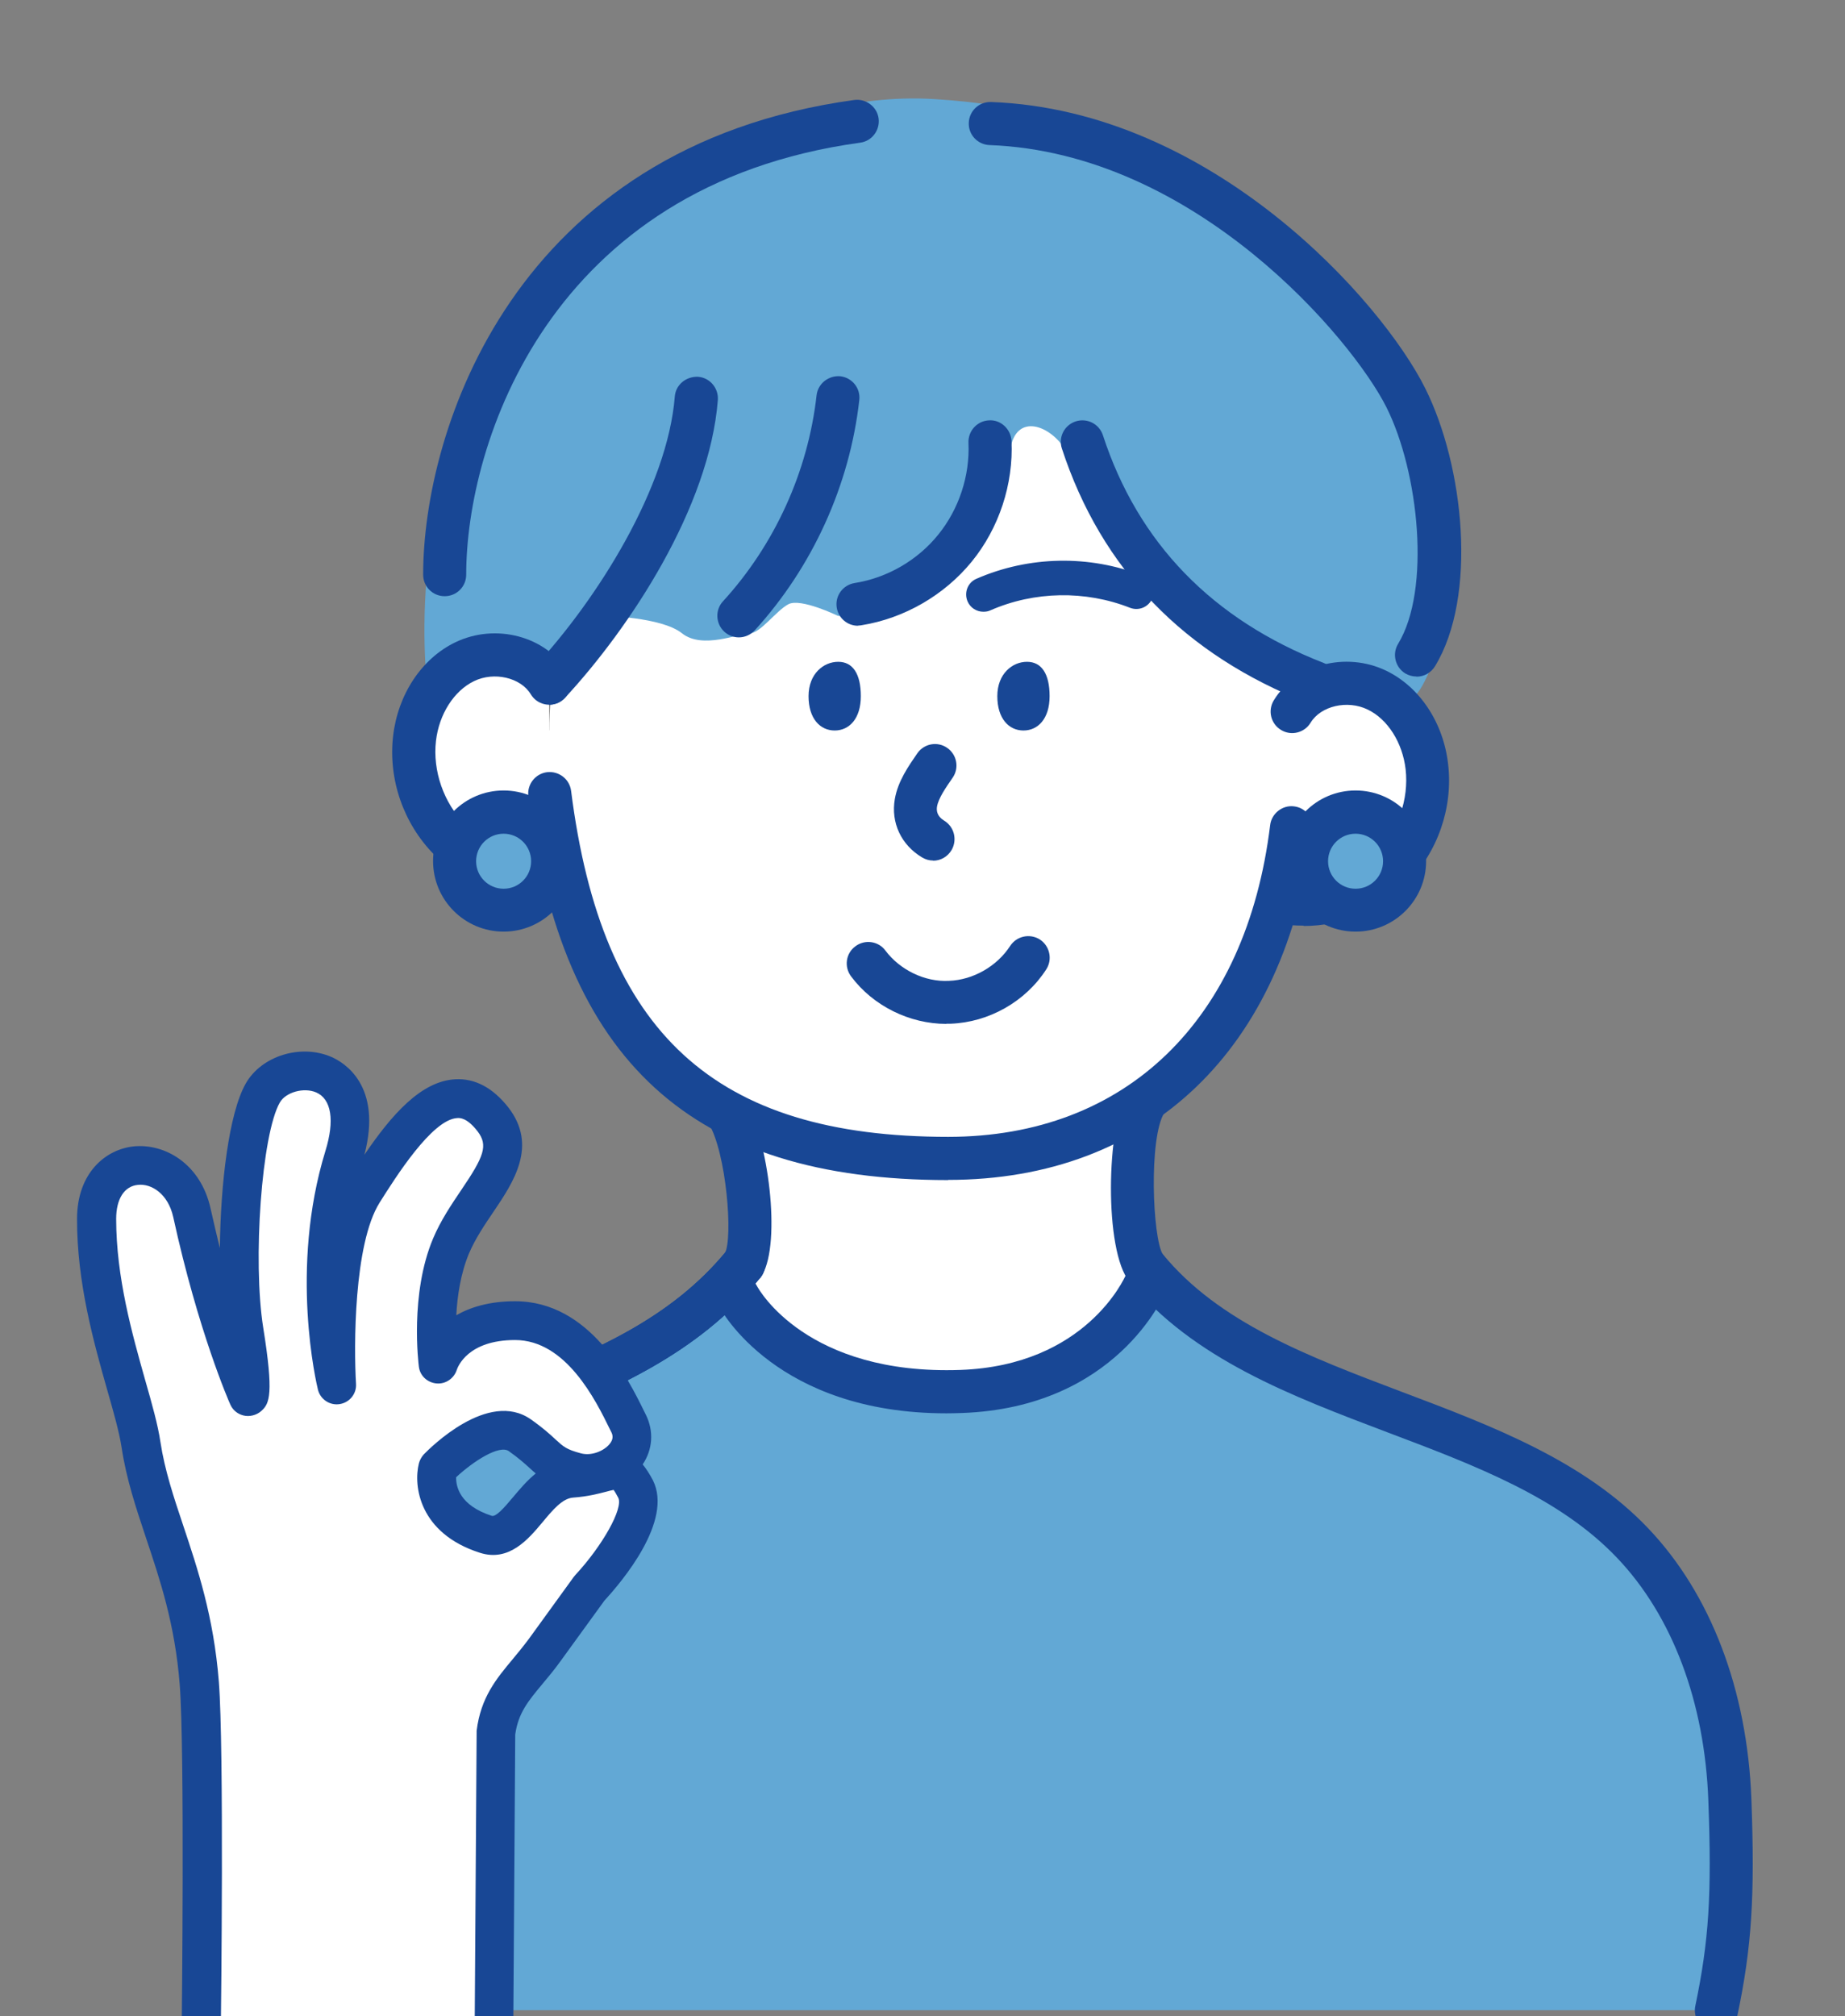
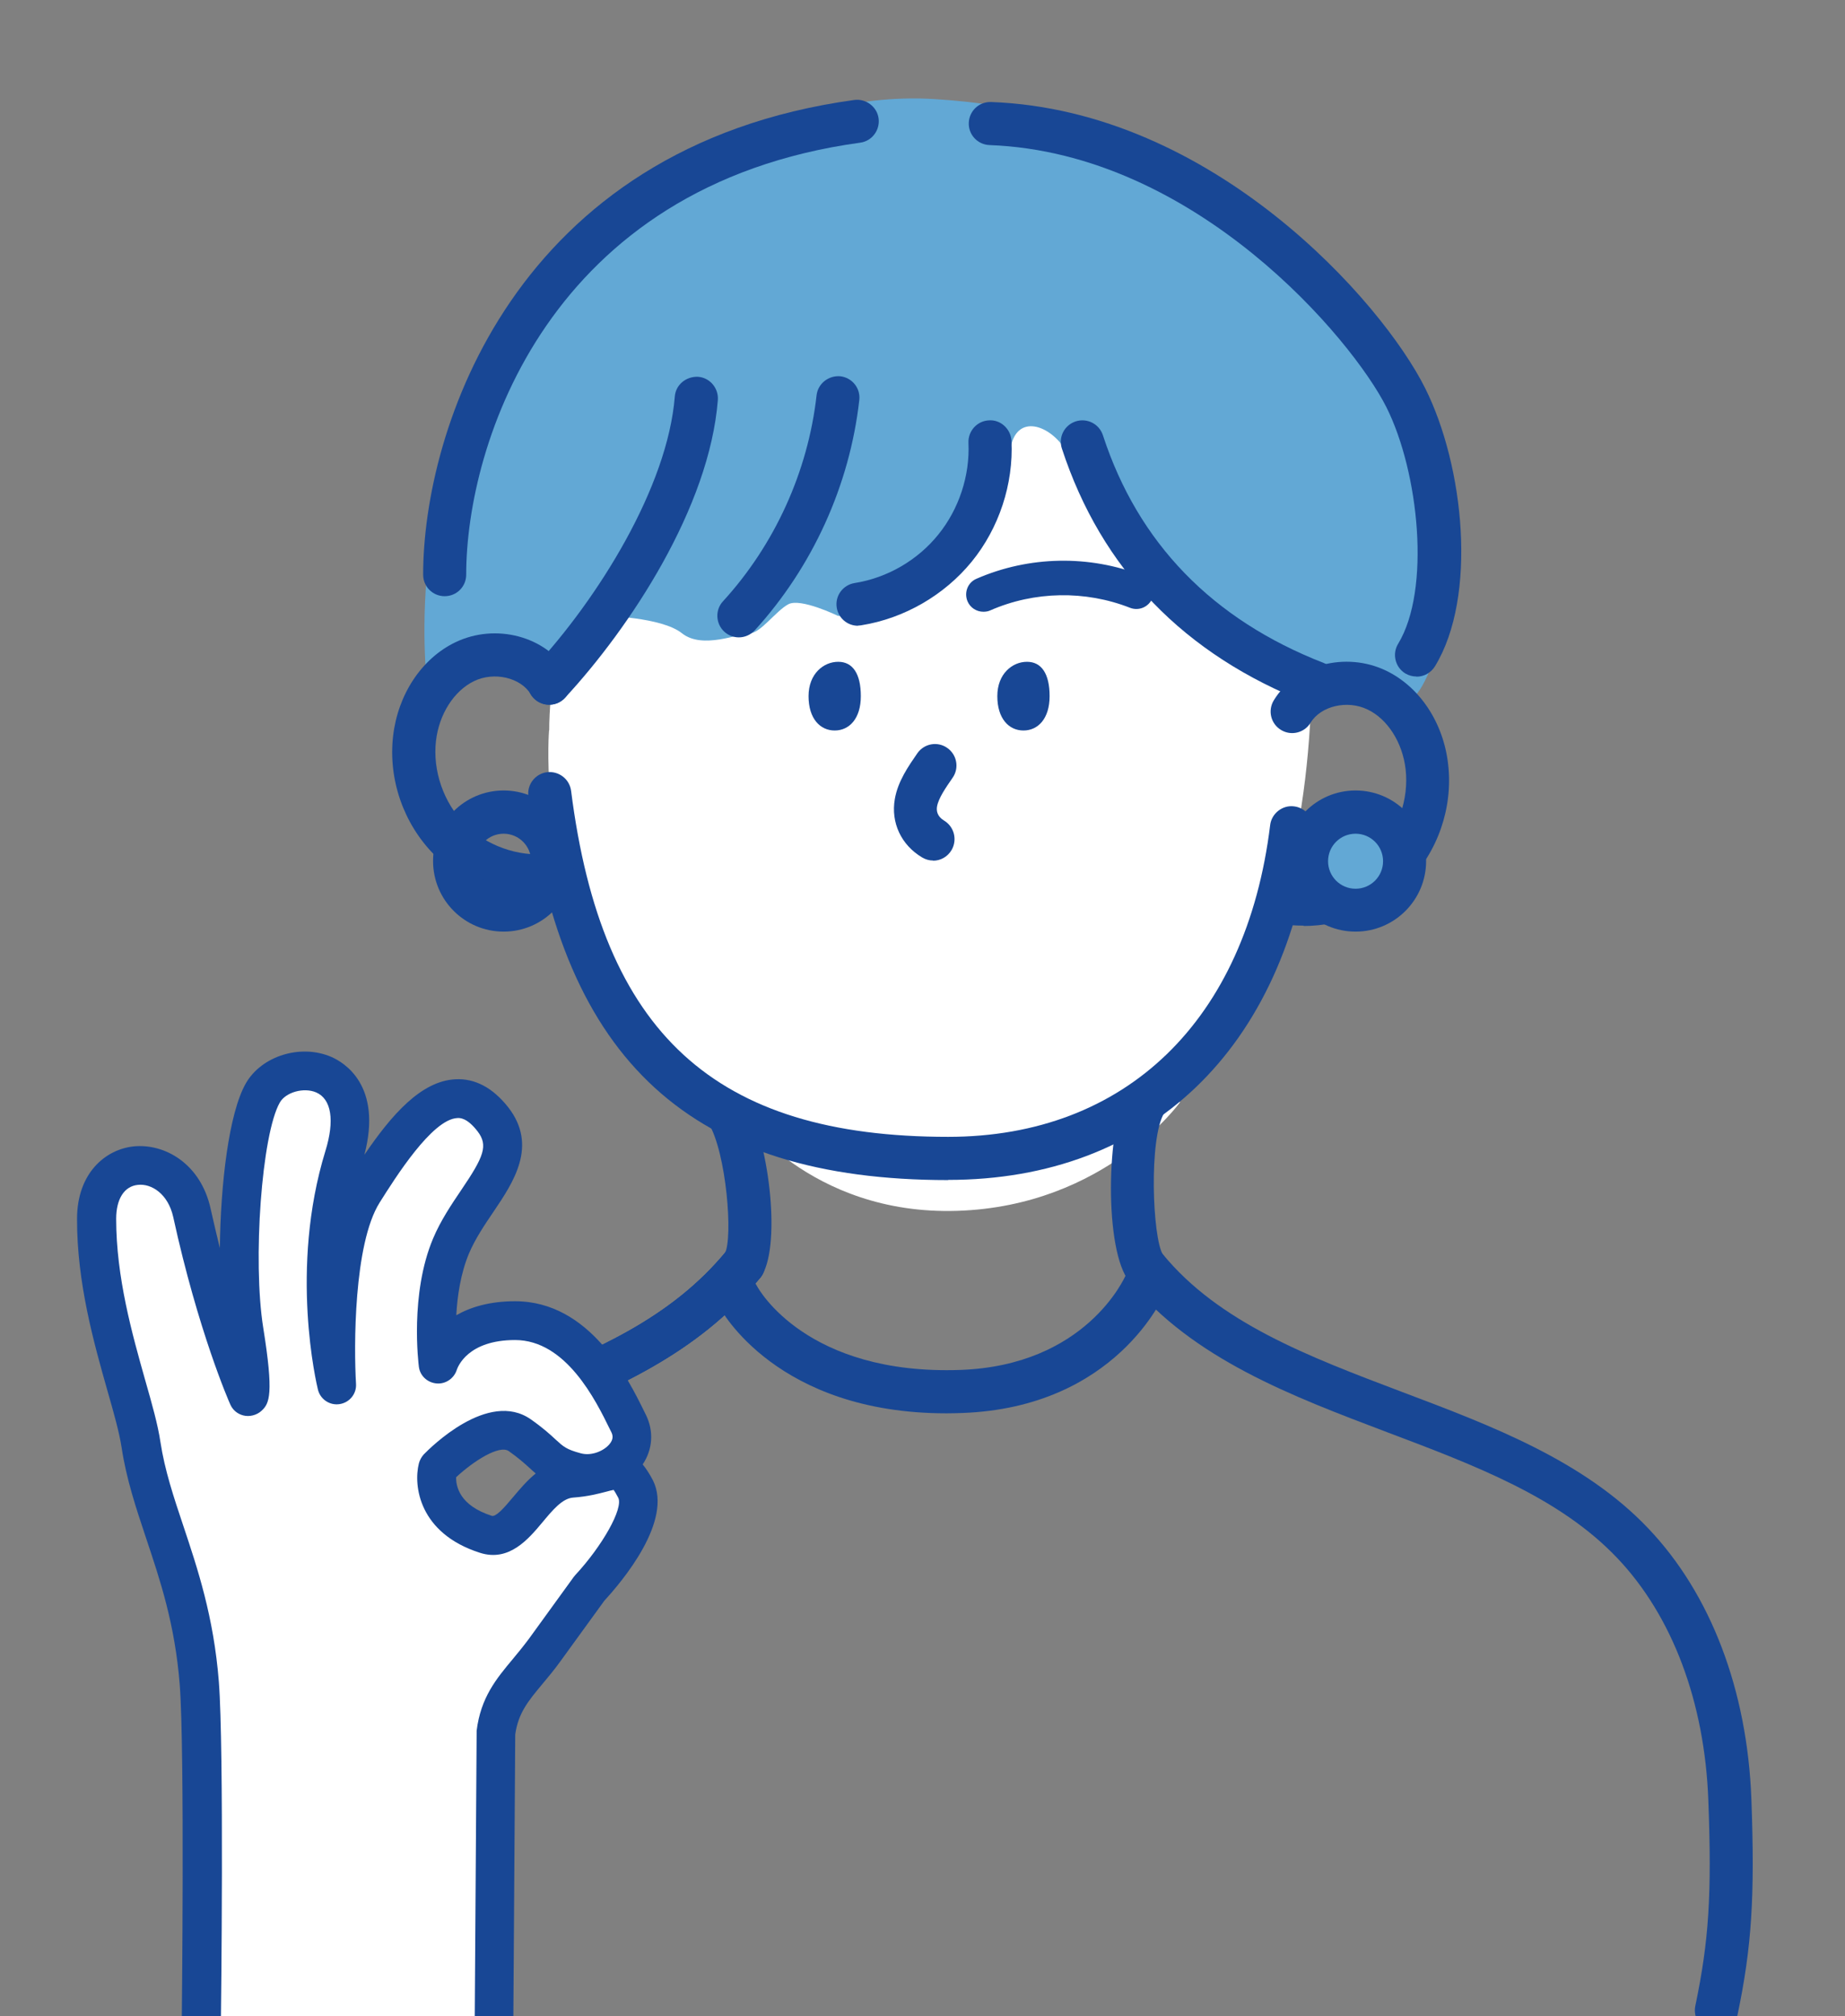
<svg xmlns="http://www.w3.org/2000/svg" id="uuid-e423f5ba-d1a8-4115-9c13-b1eeec3463a2" data-name="レイヤー 1" viewBox="0 0 108 118">
  <rect x="0" y="0" width="108" height="118" fill="#808080" stroke="none" />
  <g>
-     <path d="M100.47,117.64c.84-3.99.99-6.88.78-12.32s-1.87-11.01-5.69-15.02c-7.39-7.76-21.72-7.85-28.48-16.12l-23.56-.2c-6.77,8.26-18.16,7.82-25.55,15.58-3.83,4.02-5.49,9.59-5.69,15.02-.2,5.44-.05,9.07.78,13.06h87.4Z" fill="#62a8d5" />
-     <path d="M43.2,65.02s1.07,2.52.69,5.74-1.87,4.84-1.87,4.84c0,0,4.15,6.12,12.84,5.84,8.69-.28,13.03-6.35,13.03-6.35,0,0-3.25-5.54-1.61-10.62,0,0-6.24,3.68-10.78,3.33s-12.3-2.78-12.3-2.78Z" fill="#fff" />
+     <path d="M43.2,65.02c0,0,4.15,6.12,12.84,5.84,8.69-.28,13.03-6.35,13.03-6.35,0,0-3.25-5.54-1.61-10.62,0,0-6.24,3.68-10.78,3.33s-12.3-2.78-12.3-2.78Z" fill="#fff" />
    <path d="M55.4,82.71c-9.92,0-13.18-6.01-13.32-6.28-.32-.62-.08-1.38.53-1.7.62-.32,1.38-.08,1.7.53.11.21,2.92,5.23,11.92,4.91,7.32-.27,9.58-5.35,9.68-5.57.27-.64,1.01-.94,1.65-.67.64.27.94,1,.68,1.64-.12.28-2.92,6.79-11.91,7.12-.32.01-.63.02-.93.02Z" fill="#184795" />
    <path d="M32.14,42.74s-2.1,24.73,23.36,25.06c25.46.33,20.99-34.88,20.99-34.88,0,0-2.13-19.79-22.04-20.27-19.92-.48-22.34,26.39-22.3,30.09Z" fill="#fff" />
    <path d="M62.03,25.87c-1.15-1.31-3.08-1.56-2.94,1.46.1,2.16-3.47,6.81-7.17,8.71-.39.2-2.87,0-2.87,0,0,0-2.18-1.06-2.9-.68s-1.64,1.7-2.26,1.7-2.77.96-3.97,0c-1.2-.96-4.6-1.02-4.6-1.02l-2.98,4.7s-1.1-2.6-2.87-2.41c-1.76.19-4.4,2.41-4.4,2.41,0,0-1.73-11.69,4.4-20.38,6.13-8.69,15.62-15.16,25.25-14.56,9.63.6,18.06,4.33,25.7,14.56,7.64,10.23,3.28,19.8,2.37,20.38s-3.45-.76-3.45-.76l-2.32.9s-5.93-3.1-9.95-6.58c-1.21-1.05-3.38-6.53-5.05-8.44Z" fill="#62a8d5" />
    <path d="M32.14,41.24c-.31,0-.61-.11-.86-.34-.51-.47-.54-1.27-.07-1.78,3.83-4.12,7.87-10.64,8.29-15.91.05-.69.66-1.19,1.36-1.16.69.05,1.21.66,1.16,1.36-.49,6.27-5.13,13.31-8.95,17.43-.25.27-.59.4-.92.4Z" fill="#184795" />
    <path d="M50.22,36.62c-.61,0-1.14-.44-1.24-1.06-.11-.69.36-1.33,1.05-1.44,1.9-.3,3.68-1.33,4.89-2.83,1.21-1.49,1.86-3.45,1.77-5.37-.03-.7.51-1.29,1.2-1.32.69-.05,1.28.51,1.32,1.2.12,2.53-.73,5.11-2.33,7.07s-3.95,3.32-6.45,3.72c-.07.01-.13.02-.2.02Z" fill="#184795" />
    <g>
      <path d="M67.08,64.47c-1.22,2-.91,8.63,0,9.72" fill="#fff" />
      <path d="M67.1,75.46c-.37,0-.74-.16-.99-.46-1.49-1.79-1.35-9.15-.11-11.18.36-.59,1.14-.78,1.73-.42.59.36.78,1.14.42,1.73-.91,1.48-.69,7.3-.08,8.29.45.53.36,1.31-.17,1.76-.23.19-.51.29-.8.29Z" fill="#184795" />
    </g>
    <g>
      <path d="M42.55,65.09c1.22,2,1.77,7.51.97,8.89" fill="#fff" />
      <path d="M43.52,75.24c-.21,0-.43-.05-.63-.17-.6-.35-.81-1.12-.46-1.72.49-.9.09-5.9-.95-7.61-.36-.59-.18-1.37.42-1.73.6-.36,1.37-.18,1.73.42,1.34,2.2,2.11,8.24.99,10.18-.23.4-.66.63-1.09.63Z" fill="#184795" />
    </g>
    <g>
-       <path d="M32.14,39.98c-.97-1.6-3.27-2.07-4.95-1.26-1.68.81-2.72,2.64-2.93,4.5-.24,2.14.53,4.37,2.04,5.9,1.51,1.53,3.74,2.33,5.88,2.11" fill="#fff" />
      <path d="M31.47,52.53c-2.25,0-4.46-.91-6.06-2.52-1.79-1.81-2.69-4.4-2.4-6.93.28-2.44,1.67-4.54,3.64-5.49,2.36-1.14,5.31-.36,6.58,1.74.36.6.17,1.37-.43,1.73-.59.36-1.37.17-1.73-.43-.59-.98-2.15-1.34-3.32-.77-1.18.57-2.05,1.94-2.23,3.5-.2,1.75.45,3.62,1.69,4.87,1.24,1.25,3.1,1.92,4.85,1.74.7-.06,1.31.43,1.38,1.12.07.69-.43,1.31-1.12,1.38-.28.03-.56.04-.85.04Z" fill="#184795" />
    </g>
    <g>
-       <path d="M75.64,41.63c.97-1.6,3.27-2.07,4.95-1.26,1.68.81,2.72,2.64,2.93,4.5.24,2.14-.53,4.37-2.04,5.9-1.51,1.53-3.74,2.33-5.88,2.11" fill="#fff" />
      <path d="M76.32,54.17c-.28,0-.56-.01-.84-.04-.69-.07-1.2-.69-1.12-1.38s.7-1.18,1.38-1.12c1.76.18,3.61-.49,4.85-1.74,1.24-1.25,1.89-3.12,1.69-4.87-.18-1.56-1.05-2.94-2.23-3.5-1.18-.57-2.73-.21-3.33.77-.36.6-1.14.79-1.73.43-.6-.36-.79-1.13-.43-1.73,1.27-2.1,4.21-2.88,6.58-1.74,1.97.95,3.36,3.05,3.63,5.49.29,2.53-.61,5.12-2.4,6.93-1.59,1.61-3.81,2.52-6.06,2.52Z" fill="#184795" />
    </g>
    <g>
      <path d="M50.82,56.38c1.1,1.46,2.94,2.34,4.77,2.28s3.6-1.07,4.59-2.61" fill="#fff" />
-       <path d="M55.4,59.92c-2.16,0-4.29-1.05-5.58-2.78-.42-.56-.31-1.35.25-1.76.55-.42,1.35-.31,1.76.25.85,1.13,2.31,1.85,3.72,1.77,1.41-.05,2.81-.85,3.58-2.04.38-.58,1.15-.75,1.74-.38.58.38.75,1.16.38,1.74-1.21,1.89-3.36,3.11-5.61,3.19-.08,0-.16,0-.24,0Z" fill="#184795" />
    </g>
    <path d="M54.62,50.36c-.22,0-.44-.06-.64-.18-1.23-.73-1.84-2.04-1.6-3.42.18-1.04.79-1.91,1.32-2.68.4-.57,1.18-.71,1.75-.31.57.4.71,1.18.31,1.75-.4.58-.82,1.18-.91,1.68-.04.24,0,.57.41.82.6.36.79,1.13.44,1.73-.24.4-.65.62-1.08.62Z" fill="#184795" />
    <path d="M49.07,38.73c.84,0,1.32.69,1.32,2.01s-.68,2.01-1.53,2.01-1.53-.69-1.53-2.01.89-2.01,1.73-2.01Z" fill="#184795" />
    <path d="M60.12,38.73c.84,0,1.32.69,1.32,2.01s-.68,2.01-1.53,2.01-1.53-.69-1.53-2.01.89-2.01,1.73-2.01Z" fill="#184795" />
    <path d="M55.5,69.06c-15.02,0-22.6-6.93-24.57-22.46-.09-.69.4-1.32,1.09-1.41.69-.08,1.32.4,1.41,1.09,1.8,14.2,8.4,20.25,22.07,20.25,10.4,0,17.45-6.82,18.85-18.24.08-.69.73-1.19,1.4-1.1.69.08,1.18.71,1.1,1.4-1.57,12.81-9.56,20.46-21.35,20.46Z" fill="#184795" />
    <path d="M43.25,37.3c-.3,0-.61-.11-.85-.33-.51-.47-.55-1.27-.08-1.78,3.03-3.31,4.98-7.6,5.48-12.06.08-.69.71-1.17,1.39-1.11.69.08,1.19.7,1.11,1.39-.56,4.99-2.74,9.77-6.12,13.48-.25.27-.59.41-.93.41Z" fill="#184795" />
    <path d="M77.03,41.24c-.15,0-.31-.03-.46-.09-7.25-2.83-12.1-7.84-14.41-14.9-.22-.66.14-1.37.81-1.59.66-.21,1.37.14,1.59.81,2.06,6.31,6.41,10.79,12.93,13.33.65.25.97.98.72,1.63-.19.5-.67.8-1.17.8Z" fill="#184795" />
    <path d="M26.03,34.89c-.7,0-1.26-.56-1.26-1.26,0-8.41,5.28-25.04,25.24-27.78.67-.09,1.33.39,1.42,1.08.09.69-.39,1.33-1.08,1.42-18.24,2.5-23.06,17.63-23.06,25.28,0,.7-.56,1.26-1.26,1.26Z" fill="#184795" />
    <path d="M82.91,39.59c-.22,0-.45-.06-.65-.18-.59-.36-.78-1.14-.42-1.73,1.93-3.17,1.22-10.04-.68-13.84-1.97-3.94-11.14-14.9-23.24-15.35-.7-.03-1.24-.61-1.21-1.31.03-.68.58-1.21,1.26-1.21.02,0,.03,0,.05,0,12.98.48,22.88,11.69,25.4,16.74,2.29,4.57,3.07,12.2.58,16.28-.24.39-.65.61-1.08.61Z" fill="#184795" />
    <g>
-       <circle cx="29.48" cy="50.39" r="2.87" fill="#62a8d5" />
      <path d="M29.48,54.52c-2.28,0-4.13-1.85-4.13-4.13s1.85-4.13,4.13-4.13,4.13,1.85,4.13,4.13-1.85,4.13-4.13,4.13ZM29.48,48.79c-.89,0-1.61.72-1.61,1.61s.72,1.61,1.61,1.61,1.61-.72,1.61-1.61-.72-1.61-1.61-1.61Z" fill="#184795" />
    </g>
    <g>
      <circle cx="79.35" cy="50.39" r="2.87" fill="#62a8d5" />
      <path d="M79.35,54.52c-2.28,0-4.13-1.85-4.13-4.13s1.85-4.13,4.13-4.13,4.13,1.85,4.13,4.13-1.85,4.13-4.13,4.13ZM79.35,48.79c-.89,0-1.61.72-1.61,1.61s.72,1.61,1.61,1.61,1.61-.72,1.61-1.61-.72-1.61-1.61-1.61Z" fill="#184795" />
    </g>
    <path d="M57.56,35.8c-.39,0-.76-.23-.92-.6-.22-.51,0-1.11.52-1.33,3.07-1.34,6.61-1.41,9.73-.18.52.21.77.79.57,1.31-.21.52-.79.77-1.31.57-2.62-1.03-5.6-.98-8.18.15-.13.06-.27.08-.4.08Z" fill="#184795" />
    <path d="M13.06,118.16c-.58,0-1.11-.41-1.23-1-.83-3.97-1.02-6.92-.81-12.63.24-6.38,2.38-12.01,6.04-15.84,3.74-3.93,8.41-5.84,12.93-7.69,4.76-1.95,9.25-3.78,12.56-7.82.44-.54,1.23-.62,1.77-.18.54.44.62,1.24.18,1.77-3.71,4.53-8.71,6.58-13.55,8.56-4.47,1.83-8.69,3.55-12.06,7.09-3.23,3.39-5.13,8.44-5.34,14.2-.21,5.53-.04,8.23.76,12.01.14.68-.29,1.35-.97,1.49-.09.02-.17.03-.26.03Z" fill="#184795" />
    <path d="M100.47,118.9c-.09,0-.17,0-.26-.03-.68-.14-1.12-.81-.97-1.49.79-3.79.97-6.48.76-12.01-.21-5.77-2.11-10.81-5.34-14.2-3.37-3.54-8.26-5.39-13.45-7.35-5.6-2.12-11.38-4.3-15.1-8.84-.44-.54-.36-1.33.18-1.77.54-.44,1.33-.36,1.77.18,3.29,4.01,8.51,5.99,14.04,8.08,5.22,1.97,10.62,4.01,14.38,7.97,3.66,3.84,5.8,9.46,6.04,15.85.21,5.7.02,8.65-.81,12.62-.12.59-.65,1-1.23,1Z" fill="#184795" />
    <path d="M13.06,118.16c-.58,0-1.11-.41-1.23-1-.83-3.97-1.02-6.92-.81-12.63.24-6.38,2.38-12.01,6.04-15.84,3.74-3.93,8.41-5.84,12.93-7.69,4.76-1.95,9.25-3.78,12.56-7.82.44-.54,1.23-.62,1.77-.18.54.44.62,1.24.18,1.77-3.71,4.53-8.71,6.58-13.55,8.56-4.47,1.83-8.69,3.55-12.06,7.09-3.23,3.39-5.13,8.44-5.34,14.2-.21,5.53-.04,8.23.76,12.01.14.68-.29,1.35-.97,1.49-.09.02-.17.03-.26.03Z" fill="#184795" />
    <path d="M13.06,118.4c-.58,0-1.11-.41-1.23-1-.83-3.95-1.03-7.08-.81-12.86.24-6.38,2.38-12.01,6.04-15.84,3.74-3.93,8.41-5.84,12.93-7.69,4.76-1.95,9.25-3.78,12.56-7.82.44-.54,1.24-.62,1.77-.18.54.44.62,1.24.18,1.77-3.71,4.53-8.71,6.58-13.55,8.56-4.47,1.83-8.69,3.55-12.06,7.09-3.23,3.39-5.13,8.44-5.34,14.2-.21,5.55-.02,8.53.76,12.25.14.68-.29,1.35-.97,1.49-.09.02-.17.03-.26.03Z" fill="#184795" />
  </g>
  <g>
    <path d="M11.77,118.34s.19-15.89-.12-19.85c-.49-6.23-2.77-9.69-3.41-13.95-.42-2.82-2.61-7.87-2.6-13.22,0-4.15,4.77-4.07,5.58-.35,1.45,6.64,3.27,10.75,3.27,10.75,0,0,.41.11-.22-3.85-.63-3.95-.16-11.71,1.11-13.93,1.27-2.21,6.49-1.95,4.74,3.72-2.06,6.7-.42,13.37-.42,13.37,0,0-.5-8.01,1.55-11.27s4.98-7.64,7.59-4.28c1.83,2.36-1.18,4.41-2.44,7.42-1.27,3.01-.75,6.92-.75,6.92,0,0,.7-2.56,4.5-2.56s5.78,4.28,6.64,6.02c.86,1.74-1.33,3.32-3.09,2.85s-1.53-.92-3.29-2.15c-1.76-1.23-4.8,1.92-4.8,1.92,0,0-.68,2.75,2.82,3.87,1.92.62,2.75-3.13,5.05-3.28,2.3-.16,2.77-1.27,3.72.63.95,1.9-2.7,5.81-2.7,5.81l-2.63,3.63c-1.3,1.79-2.57,2.65-2.84,4.85l-.11,16.63" fill="#fff" />
    <path d="M11.77,119.48s0,0-.01,0c-.63,0-1.13-.52-1.12-1.15,0-.16.18-15.89-.12-19.75-.28-3.53-1.14-6.09-1.97-8.57-.59-1.77-1.15-3.44-1.43-5.29-.13-.86-.45-2.01-.83-3.33-.8-2.82-1.79-6.33-1.78-10.06,0-2.68,1.66-4.06,3.3-4.24,1.82-.19,3.94,1,4.52,3.65.18.8.36,1.57.54,2.3.04-3.72.52-7.89,1.52-9.64.92-1.61,3.21-2.32,5-1.55.74.32,3.01,1.66,1.94,5.73,1.59-2.34,3.32-4.32,5.33-4.42,1.15-.06,2.19.5,3.09,1.64,1.75,2.25.3,4.39-.86,6.11-.53.78-1.07,1.58-1.44,2.45-.48,1.15-.68,2.47-.74,3.61.82-.47,1.94-.82,3.44-.82,4.39,0,6.63,4.55,7.58,6.49l.08.16c.47.96.4,2.02-.19,2.9.2.24.4.55.6.93,1.19,2.38-1.81,5.92-2.84,7.04l-2.59,3.57c-.35.49-.71.91-1.04,1.31-.85,1.02-1.41,1.7-1.59,2.95l-.11,16.56c0,.62-.51,1.13-1.13,1.13h0c-.63,0-1.13-.52-1.13-1.14l.11-16.63s0-.09,0-.13c.24-1.95,1.15-3.04,2.1-4.18.3-.36.62-.75.95-1.19l2.63-3.63s.06-.07.09-.11c1.6-1.72,2.83-3.92,2.52-4.53-.13-.25-.22-.39-.27-.46-.12.02-.3.07-.45.11-.46.12-1.08.28-1.91.34-.64.04-1.21.73-1.81,1.45-.82.98-1.95,2.33-3.66,1.78-3.56-1.14-3.9-3.92-3.57-5.23.05-.19.15-.37.28-.52.38-.39,3.78-3.8,6.27-2.06.7.49,1.13.88,1.44,1.17.48.44.64.59,1.49.82.63.17,1.35-.14,1.68-.54.25-.3.19-.53.1-.71l-.08-.16c-.83-1.7-2.57-5.22-5.55-5.22-2.77,0-3.35,1.57-3.41,1.74-.16.51-.66.85-1.19.8-.53-.05-.96-.44-1.03-.97-.02-.17-.54-4.26.83-7.51.45-1.07,1.09-2.01,1.65-2.84,1.33-1.96,1.59-2.61.95-3.44-.62-.8-1.04-.78-1.18-.77-1.48.07-3.63,3.49-4.55,4.95-1.52,2.42-1.51,8.47-1.38,10.6.04.59-.38,1.1-.96,1.19-.58.09-1.13-.28-1.27-.85-.07-.29-1.69-7.05.44-13.97.55-1.78.35-3.03-.54-3.42-.72-.31-1.78-.02-2.13.59-1.06,1.85-1.6,9.25-.97,13.19.62,3.87.37,4.42-.1,4.85-.28.26-.71.37-1.08.27-.34-.09-.61-.32-.75-.64-.08-.17-1.88-4.29-3.34-10.97-.3-1.35-1.27-1.97-2.07-1.88-.8.08-1.27.83-1.27,1.99,0,3.42.94,6.75,1.7,9.44.4,1.4.74,2.6.89,3.61.25,1.65.78,3.24,1.34,4.91.83,2.49,1.78,5.31,2.08,9.12.31,3.96.13,19.3.12,19.96,0,.62-.51,1.12-1.13,1.12ZM26.7,86.45c-.01.54.2,1.65,2.09,2.26.24.06.68-.42,1.23-1.08.39-.46.82-.98,1.34-1.4-.12-.1-.24-.21-.37-.33-.3-.27-.63-.57-1.21-.98-.55-.38-2.06.58-3.08,1.53Z" fill="#184795" />
  </g>
</svg>